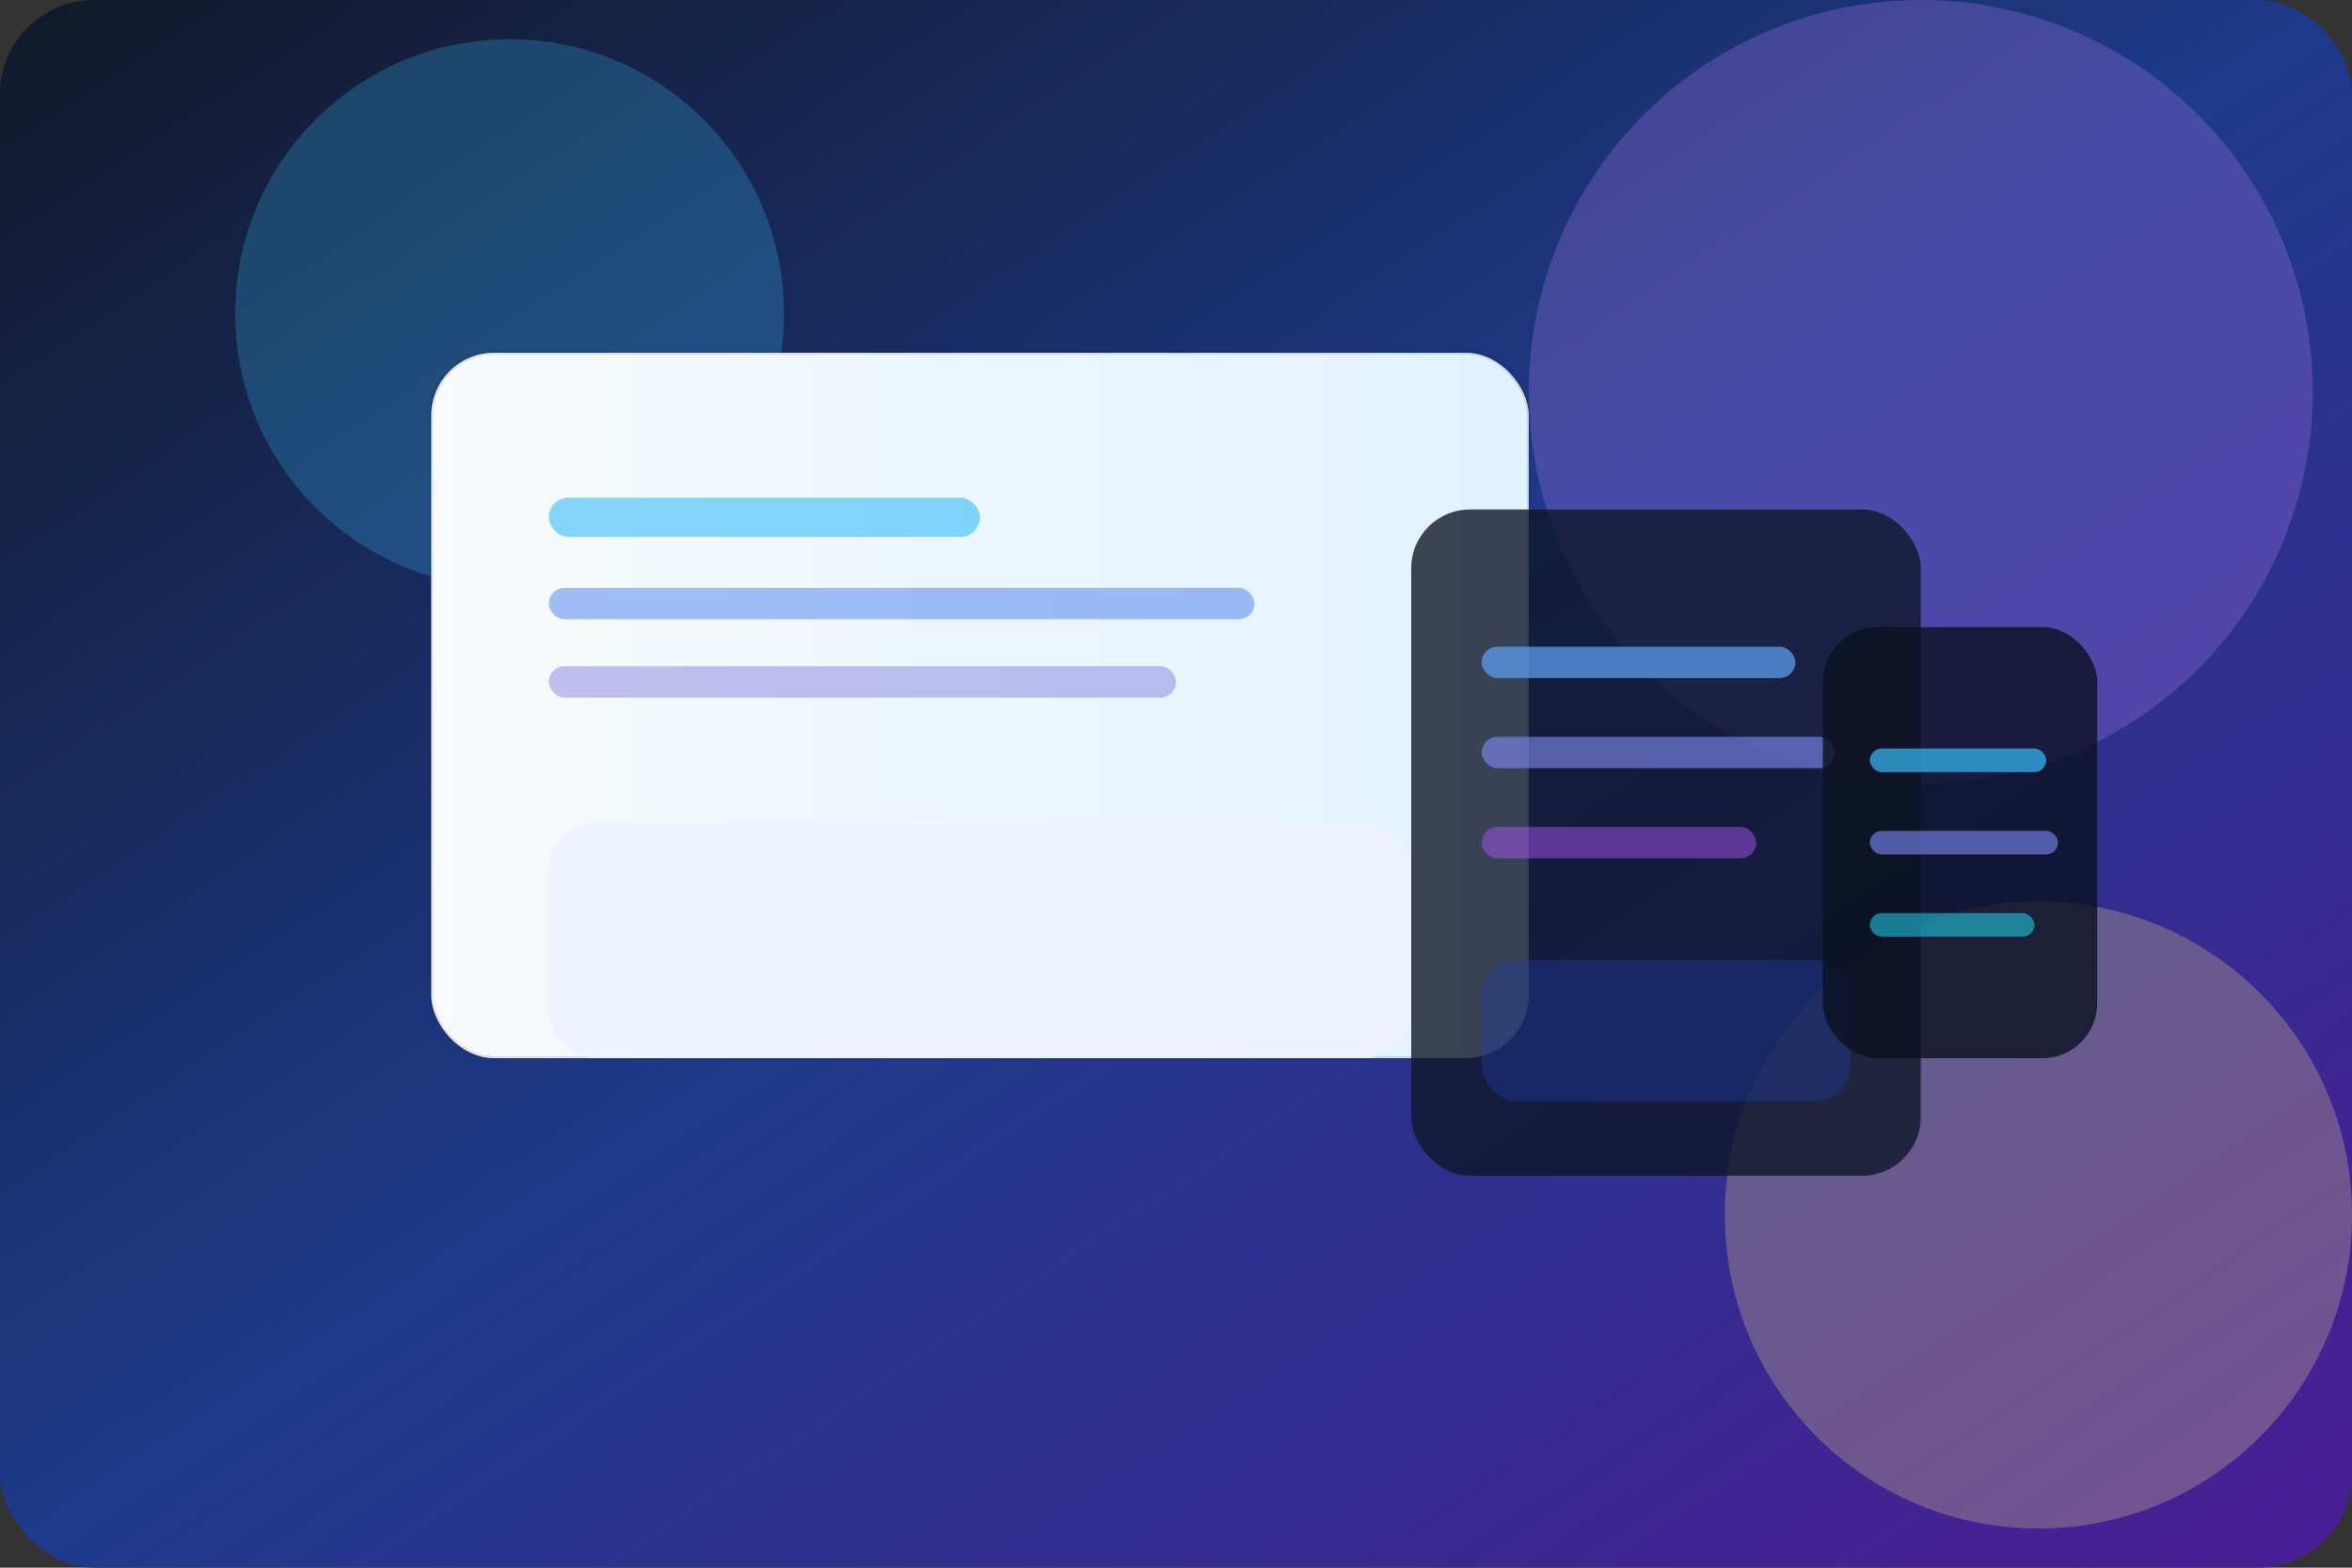
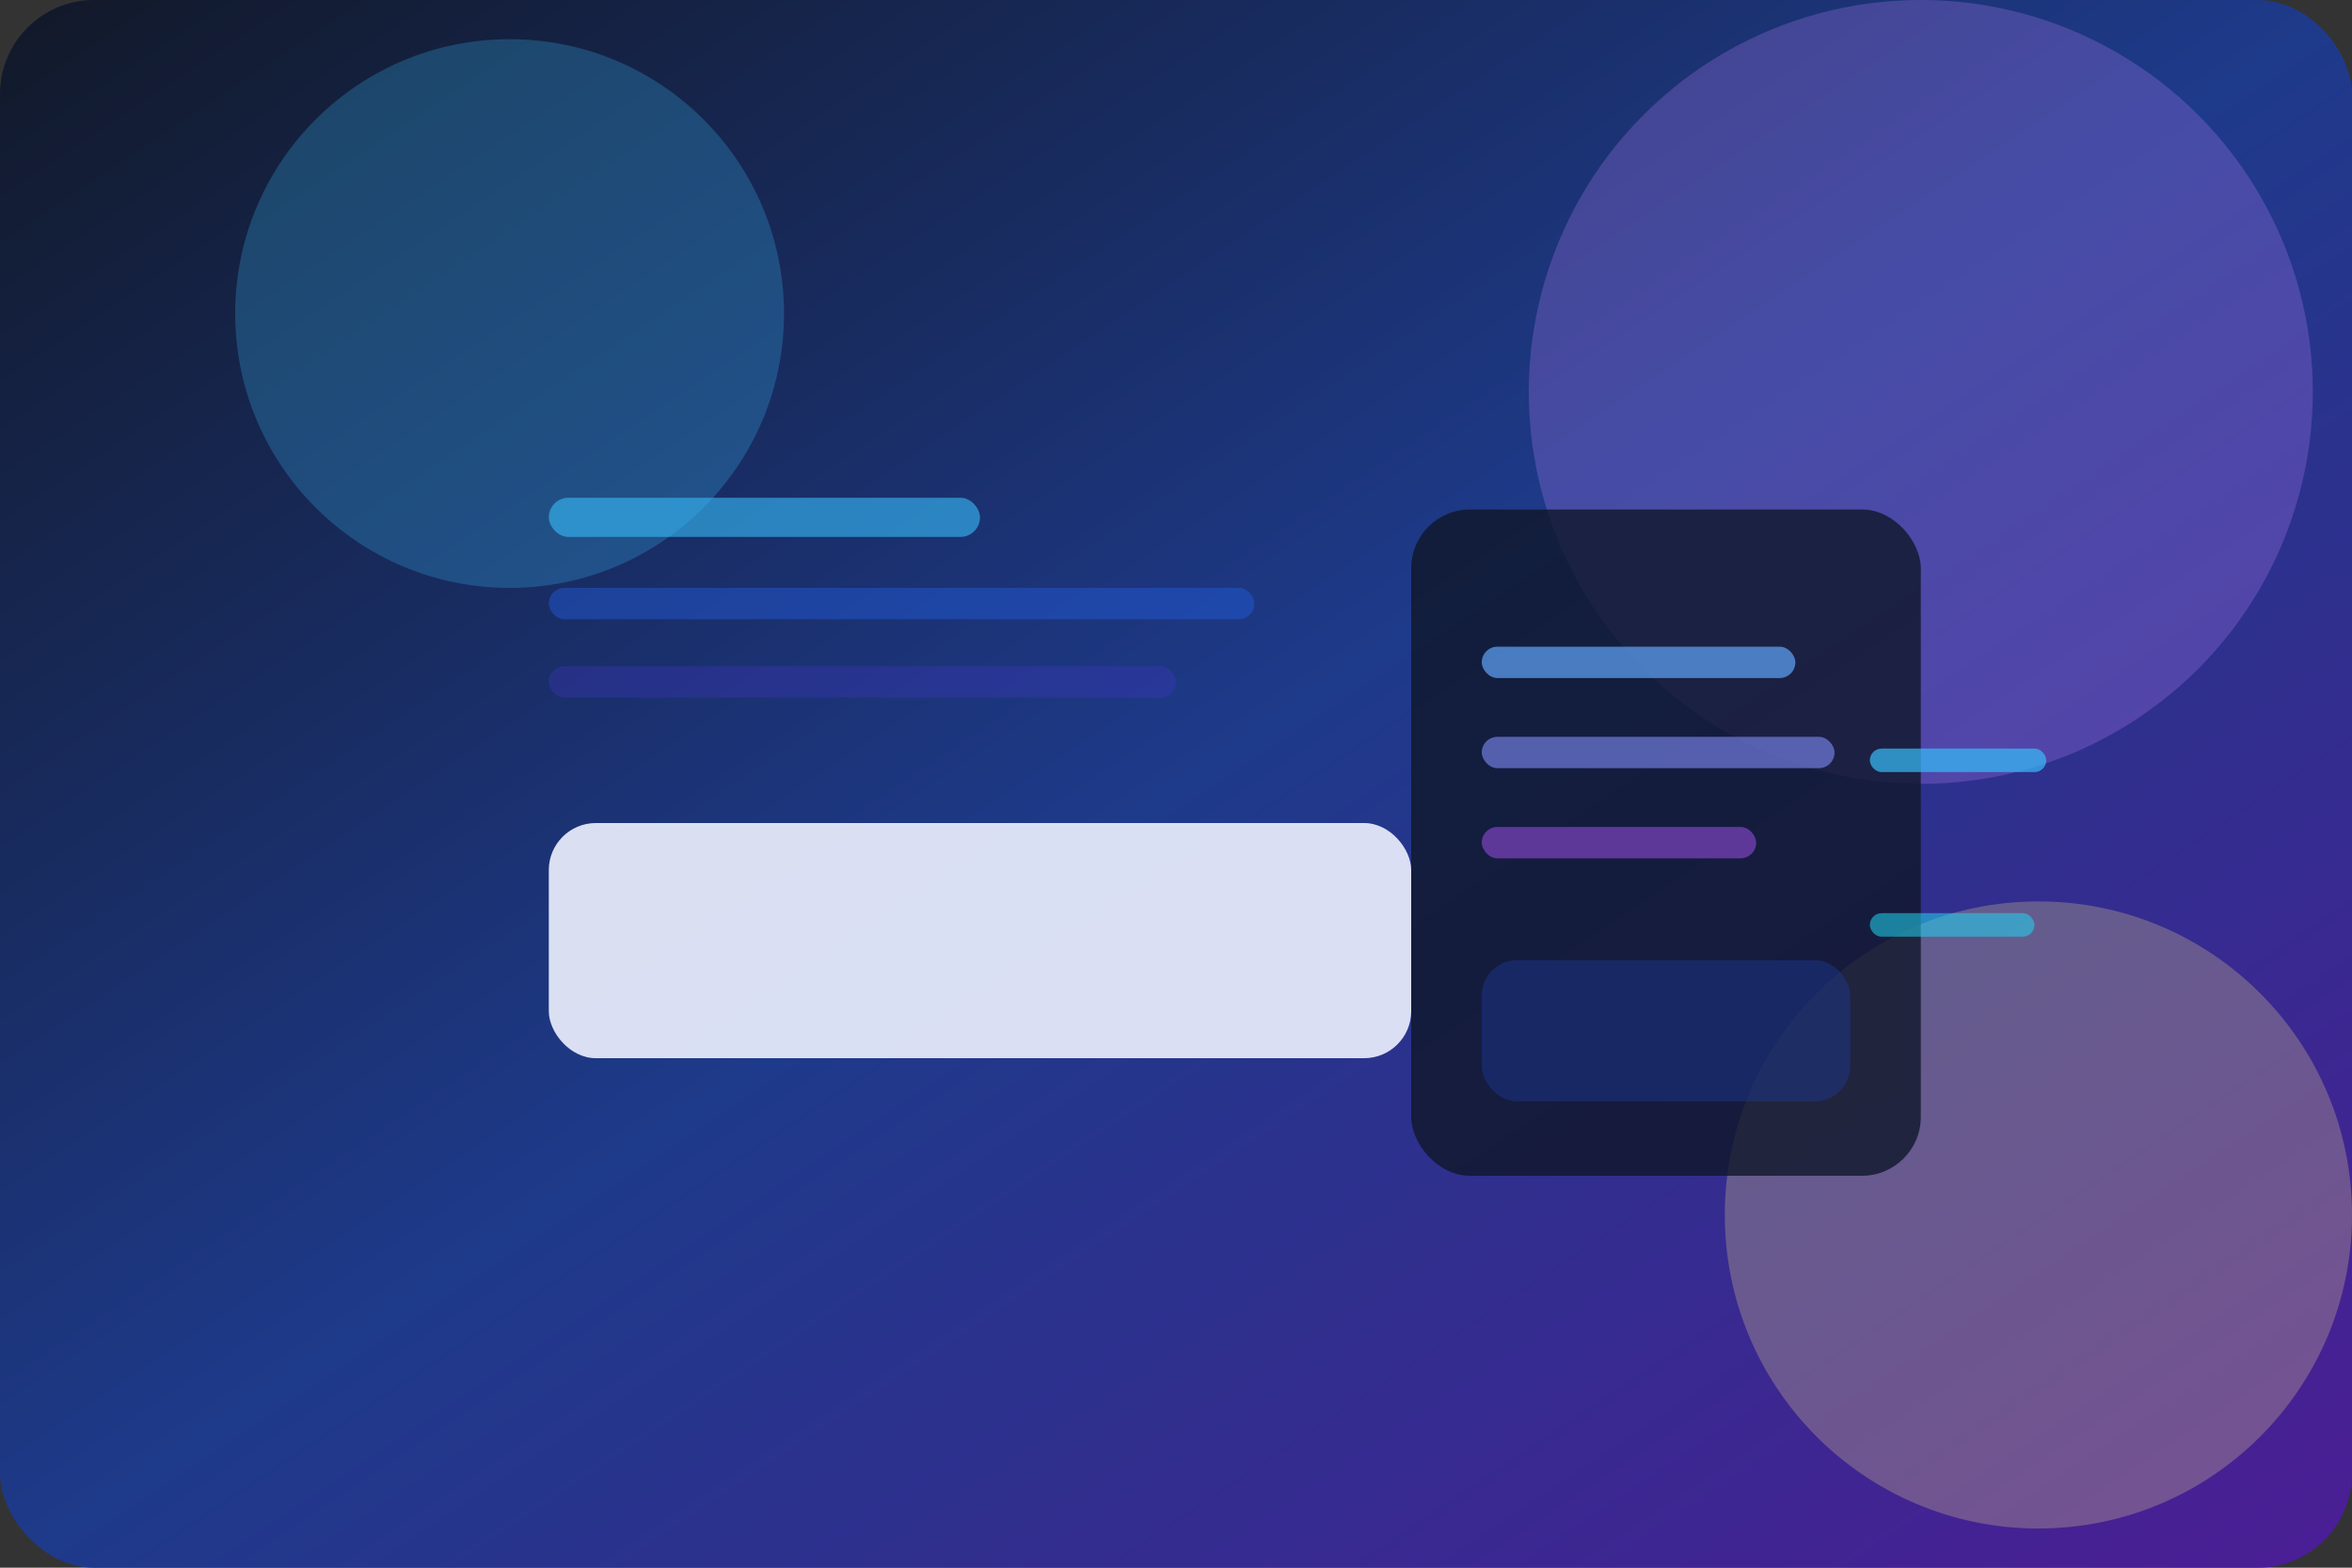
<svg xmlns="http://www.w3.org/2000/svg" viewBox="0 0 1200 800" role="img" aria-labelledby="rdwTitle rdwDesc">
  <rect x="0" y="0" width="1200" height="800" fill="#333333" stroke="none" />
  <title id="rdwTitle">Responsive design wireframes</title>
  <desc id="rdwDesc">Stylised overlapping screens showing desktop, tablet and mobile wireframes in Kulimo brand colours.</desc>
  <defs>
    <linearGradient id="wireframeBg" x1="0%" x2="100%" y1="0%" y2="100%">
      <stop offset="0%" stop-color="#111827" />
      <stop offset="50%" stop-color="#1E3A8A" />
      <stop offset="100%" stop-color="#4C1D95" />
    </linearGradient>
    <linearGradient id="wireframePanel" x1="0%" x2="100%" y1="0%" y2="0%">
      <stop offset="0%" stop-color="#F8FAFC" />
      <stop offset="100%" stop-color="#E0F2FE" />
    </linearGradient>
  </defs>
  <rect width="1200" height="800" rx="48" fill="url(#wireframeBg)" />
  <g opacity="0.25">
    <circle cx="260" cy="160" r="140" fill="#38BDF8" />
    <circle cx="980" cy="200" r="200" fill="#C084FC" />
    <circle cx="1040" cy="620" r="160" fill="#FDE68A" />
  </g>
  <g transform="translate(220 180)">
-     <rect x="0" y="0" width="560" height="360" rx="32" fill="url(#wireframePanel)" stroke="#0F172A" stroke-opacity="0.12" stroke-width="2" />
    <rect x="60" y="74" width="220" height="20" rx="10" fill="#38BDF8" opacity="0.6" />
    <rect x="60" y="120" width="360" height="16" rx="8" fill="#2563EB" opacity="0.4" />
    <rect x="60" y="160" width="320" height="16" rx="8" fill="#4338CA" opacity="0.3" />
    <rect x="60" y="240" width="440" height="120" rx="24" fill="#EEF2FF" opacity="0.9" />
  </g>
  <g transform="translate(720 260)">
    <rect x="0" y="0" width="260" height="340" rx="30" fill="#0F172A" opacity="0.8" />
    <rect x="36" y="70" width="160" height="16" rx="8" fill="#60A5FA" opacity="0.7" />
    <rect x="36" y="116" width="180" height="16" rx="8" fill="#818CF8" opacity="0.6" />
    <rect x="36" y="162" width="140" height="16" rx="8" fill="#A855F7" opacity="0.5" />
    <rect x="36" y="230" width="188" height="72" rx="18" fill="#1E40AF" opacity="0.35" />
  </g>
  <g transform="translate(930 320)">
-     <rect x="0" y="0" width="140" height="220" rx="28" fill="#0B1120" opacity="0.8" />
    <rect x="24" y="62" width="90" height="12" rx="6" fill="#38BDF8" opacity="0.7" />
-     <rect x="24" y="104" width="96" height="12" rx="6" fill="#818CF8" opacity="0.6" />
    <rect x="24" y="146" width="84" height="12" rx="6" fill="#22D3EE" opacity="0.55" />
  </g>
</svg>